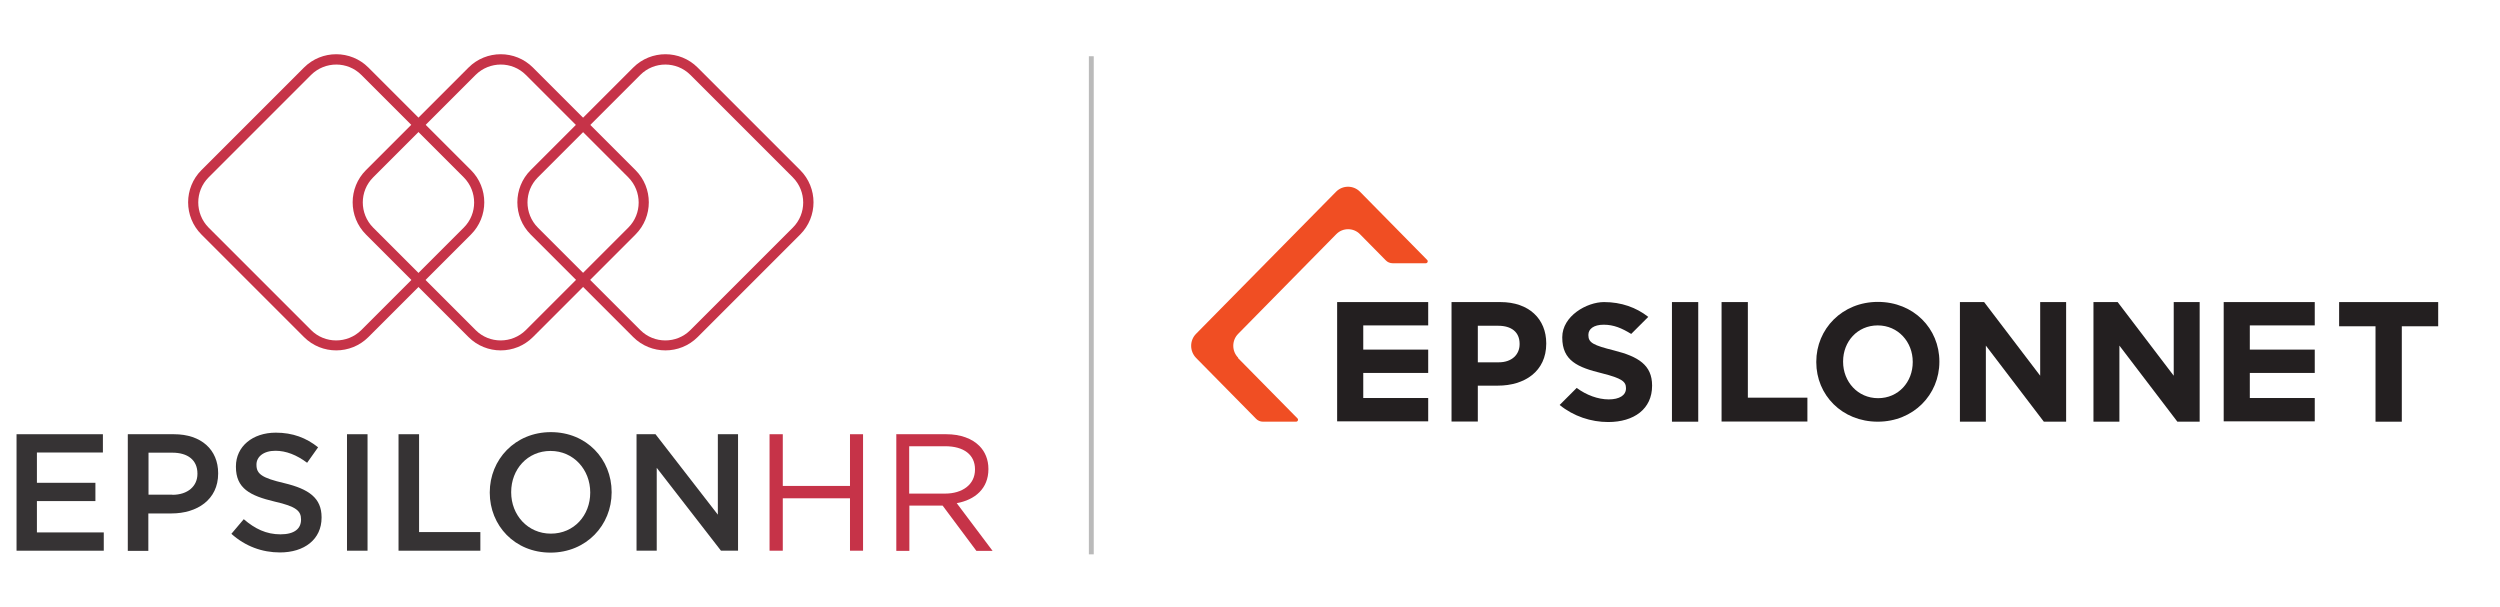
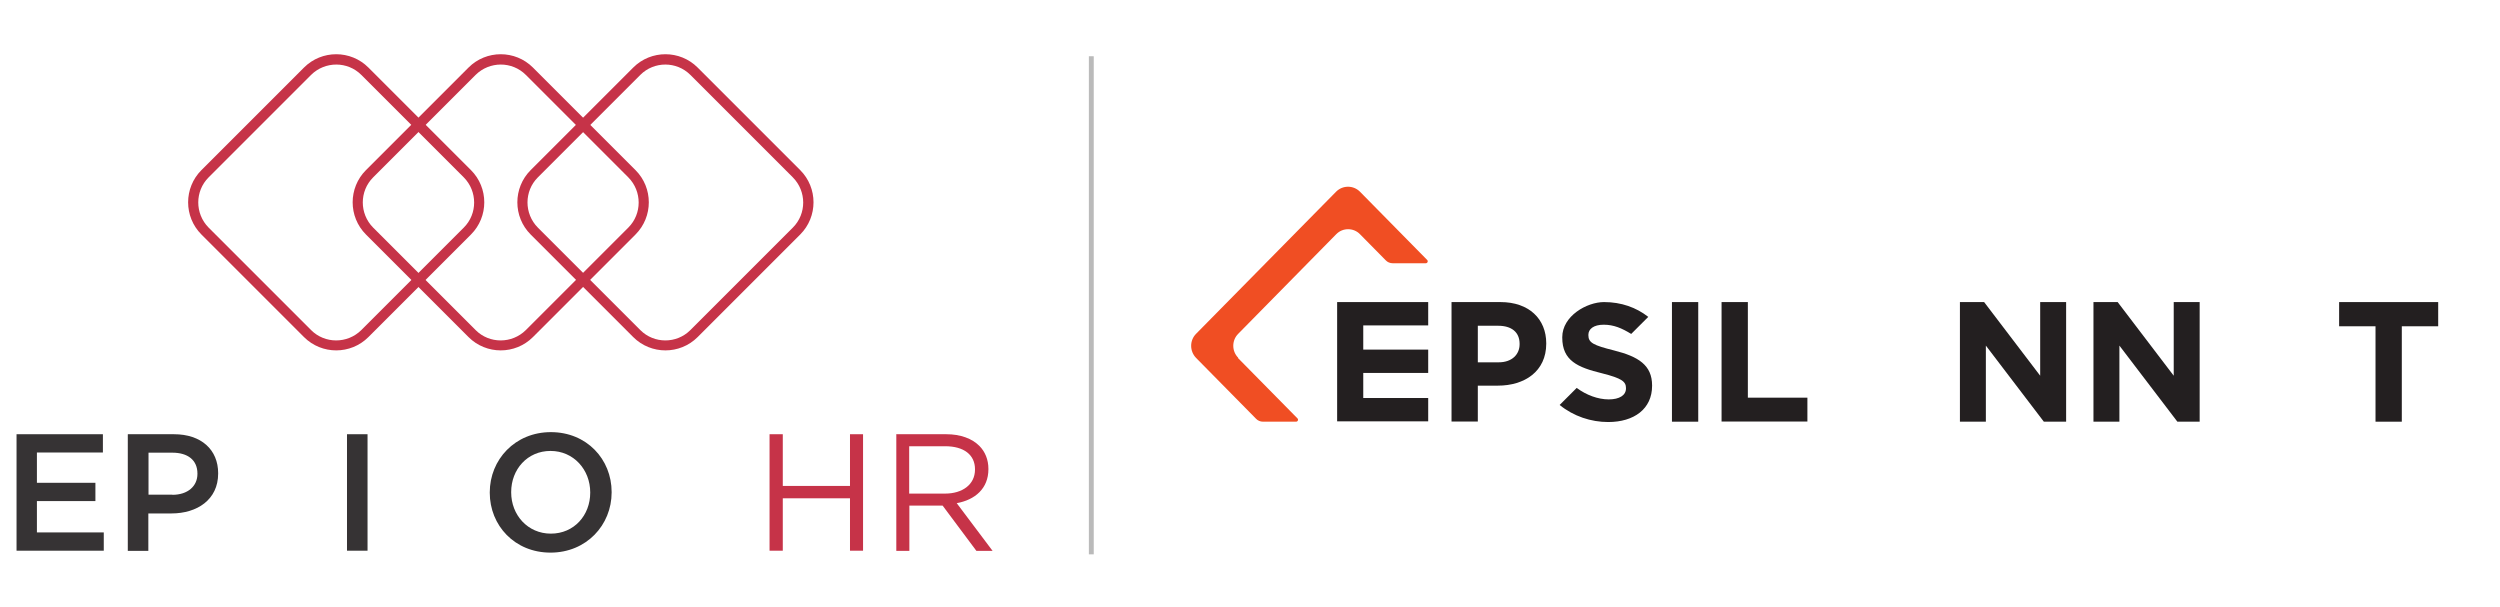
<svg xmlns="http://www.w3.org/2000/svg" id="Layer_1" viewBox="0 0 1435.9 348.7">
  <defs>
    <style> .st0 { fill: none; opacity: .4; stroke: #545354; stroke-miterlimit: 10; stroke-width: 2.8px; } .st1 { fill: #f04e23; } .st2 { fill: #231f20; } .st3 { fill: #363334; } .st4 { fill: #c63348; } </style>
  </defs>
  <g id="Layer_x5F_1">
    <line class="st0" x1="626.8" y1="32.3" x2="626.8" y2="318.4" />
    <g id="_696691408">
      <polygon class="st3" points="9.5 249.4 9.5 316.3 59.6 316.3 59.6 305.8 21.2 305.8 21.2 287.8 54.8 287.8 54.8 277.3 21.2 277.3 21.2 259.9 59.1 259.9 59.1 249.4 9.5 249.4" />
      <path class="st3" d="M73.5,249.4h26.4c15.7,0,25.4,8.9,25.4,22.4v.2c0,15-12.1,22.9-26.8,22.9h-13.3v21.5h-11.8v-66.9ZM99,284.2h0c8.9,0,14.4-5,14.4-12v-.2c0-7.8-5.6-12-14.4-12h-13.7s0,24.1,0,24.1h13.7Z" />
-       <path class="st3" d="M132.9,306.6l7.1-8.4c6.4,5.5,12.9,8.7,21.1,8.7s11.8-3.4,11.8-8.4v-.2c0-4.8-2.7-7.4-15.1-10.2-14.3-3.4-22.3-7.6-22.3-20v-.2c0-11.5,9.6-19.4,22.9-19.4,9.8,0,17.5,3,24.3,8.4l-6.3,8.9c-6-4.5-12.1-6.9-18.2-6.9-6.9,0-10.9,3.5-10.9,7.9v.2c0,5.2,3.1,7.5,16,10.5,14.1,3.4,21.4,8.5,21.4,19.6v.2c0,12.5-9.9,20-23.9,20-10.2,0-19.9-3.5-27.9-10.7h0Z" />
      <polygon class="st3" points="199.3 249.4 211.1 249.4 211.1 316.3 199.3 316.3 199.3 249.4" />
-       <polygon class="st3" points="228.9 249.4 240.7 249.4 240.7 305.6 275.9 305.6 275.9 316.3 228.9 316.3 228.9 249.4" />
      <path class="st3" d="M281.3,283v-.2c0-18.8,14.5-34.6,35.1-34.6,20.6,0,34.9,15.6,34.9,34.4v.2c0,18.8-14.5,34.6-35.1,34.6s-34.9-15.6-34.9-34.4h0ZM339,283h0v-.2c0-13-9.5-23.8-22.8-23.8-13.3,0-22.6,10.6-22.6,23.6v.2c0,13,9.5,23.7,22.8,23.7s22.6-10.5,22.6-23.5Z" />
-       <polygon class="st3" points="365.6 249.4 376.5 249.4 412.3 295.6 412.3 249.4 423.9 249.4 423.9 316.3 414.1 316.3 377.2 268.7 377.2 316.3 365.6 316.3 365.6 249.4" />
      <polygon class="st4" points="442 249.4 449.6 249.4 449.6 279.1 488.2 279.1 488.2 249.4 495.7 249.4 495.7 316.3 488.2 316.3 488.2 286.2 449.6 286.2 449.6 316.3 442 316.3 442 249.4" />
      <path class="st4" d="M514.7,249.4h28.8c8.2,0,14.8,2.5,19,6.7,3.3,3.3,5.2,7.9,5.2,13.2v.2c0,11.1-7.7,17.6-18.2,19.5l20.6,27.4h-9.3l-19.4-26h-19.1v26h-7.5v-66.9ZM542.8,283.5h0c10,0,17.2-5.2,17.2-13.8v-.2c0-8.2-6.3-13.2-17.1-13.2h-20.7v27.2h20.6Z" />
      <path class="st4" d="M174.6,193.6l-58.9-58.9c-10.2-10.2-10.2-26.8,0-37l58.9-58.9c10.2-10.2,26.8-10.2,37,0l58.9,58.9c10.2,10.2,10.2,26.8,0,37l-58.9,58.9c-10.2,10.2-26.8,10.2-37,0h0ZM207.5,43h0c-7.9-7.9-20.8-7.9-28.8,0l-58.9,58.9c-7.9,7.9-7.9,20.8,0,28.8l58.9,58.9c7.9,7.9,20.8,7.9,28.8,0l58.9-58.9c7.9-7.9,7.9-20.8,0-28.8l-58.9-58.9Z" />
      <path class="st4" d="M363.7,193.6l-58.9-58.9c-10.2-10.2-10.2-26.8,0-37l58.9-58.9c10.2-10.2,26.8-10.2,37,0l58.9,58.9c10.2,10.2,10.2,26.8,0,37l-58.9,58.9c-10.2,10.2-26.8,10.2-37,0h0ZM396.5,43h0c-7.9-7.9-20.8-7.9-28.7,0l-58.9,58.9c-7.9,7.9-7.9,20.8,0,28.8l58.9,58.9c7.9,7.9,20.8,7.9,28.7,0l58.9-58.9c7.9-7.9,7.9-20.8,0-28.8l-58.9-58.9h0Z" />
      <path class="st4" d="M269.1,193.6l-58.9-58.9c-10.2-10.2-10.2-26.8,0-37l58.9-58.9c10.2-10.2,26.8-10.2,37,0l58.9,58.9c10.2,10.2,10.2,26.8,0,37l-58.9,58.9c-10.2,10.2-26.8,10.2-37,0h0ZM302,43h0c-7.9-7.9-20.8-7.9-28.8,0l-58.9,58.9c-7.9,7.9-7.9,20.8,0,28.8l58.9,58.9c7.9,7.9,20.8,7.9,28.8,0l58.9-58.9c7.9-7.9,7.9-20.8,0-28.8l-58.9-58.9Z" />
    </g>
    <g id="Layer_1-2">
      <g>
        <path class="st1" d="M711.2,205.5c-3.8-3.8-3.8-10,0-13.8l56.3-57.2c3.7-3.8,9.9-3.8,13.6,0l14.8,15c1,1.1,2.5,1.7,4,1.7h19c1,0,1.5-1.2.8-1.9l-38.6-39.2c-3.8-3.8-9.9-3.8-13.7,0l-80.4,81.6c-3.8,3.8-3.8,10,0,13.9l34.4,34.9c1,1.1,2.5,1.7,4,1.7h19c1,0,1.5-1.2.8-1.9,0,0-34.2-34.7-34.2-34.7Z" />
        <g>
          <path class="st2" d="M768,173.5h52.3v13.4h-37.3v13.9h37.3v13.4h-37.3v14.4h37.3v13.4h-52.3v-68.7h0Z" />
          <path class="st2" d="M833.7,173.5h28.1c16.4,0,26.3,9.7,26.3,23.7v.2c0,15.9-12.4,24.1-27.8,24.1h-11.5v20.6h-15.1v-68.7h0ZM860.8,208.1c7.6,0,12-4.5,12-10.4v-.2c0-6.8-4.7-10.4-12.3-10.4h-11.7v21h12Z" />
          <path class="st2" d="M960.3,173.5h15.1v68.7h-15.1v-68.7Z" />
          <path class="st2" d="M988.8,173.5h15.1v54.9h34.2v13.7h-49.3v-68.7h0Z" />
-           <path class="st2" d="M1043.2,208v-.2c0-18.9,14.9-34.4,35.4-34.4s35.3,15.3,35.3,34.2v.2c0,18.9-14.9,34.4-35.4,34.4s-35.3-15.3-35.3-34.2ZM1098.6,208v-.2c0-11.4-8.4-20.9-20.1-20.9s-19.9,9.3-19.9,20.7v.2c0,11.4,8.4,20.9,20.1,20.9s19.9-9.3,19.9-20.7Z" />
          <path class="st2" d="M1125.7,173.5h13.9l32.2,42.3v-42.3h14.9v68.7h-12.8l-33.3-43.7v43.7h-14.9v-68.7Z" />
          <path class="st2" d="M1202.4,173.5h13.9l32.2,42.3v-42.3h14.9v68.7h-12.8l-33.3-43.7v43.7h-14.9v-68.7Z" />
          <path class="st2" d="M1364.4,187.4h-20.9v-13.9h56.9v13.9h-20.9v54.8h-15.1v-54.8h0Z" />
-           <path class="st2" d="M1277.2,173.5h52.3v13.4h-37.3v13.9h37.3v13.4h-37.3v14.4h37.3v13.4h-52.3v-68.7h0Z" />
          <path class="st2" d="M927.1,201.3c-11.9-3-14.8-4.4-14.8-8.8v-.2c0-3.3,3-5.8,8.8-5.8s10.4,2,15.8,5.3l9.8-9.8c-6.9-5.4-15.5-8.5-25.4-8.5s-24,8-24,20.2v.2c0,13.3,8.9,17.1,22.8,20.5,11.5,2.9,13.8,4.8,13.8,8.5v.2c0,3.9-3.7,6.3-9.9,6.3s-12.9-2.5-18.4-6.6l-9.8,9.8c8,6.5,18,9.8,27.9,9.8,14.8,0,25.2-7.5,25.2-20.8v-.2c0-11.7-7.9-16.6-21.8-20.1Z" />
        </g>
      </g>
    </g>
  </g>
</svg>